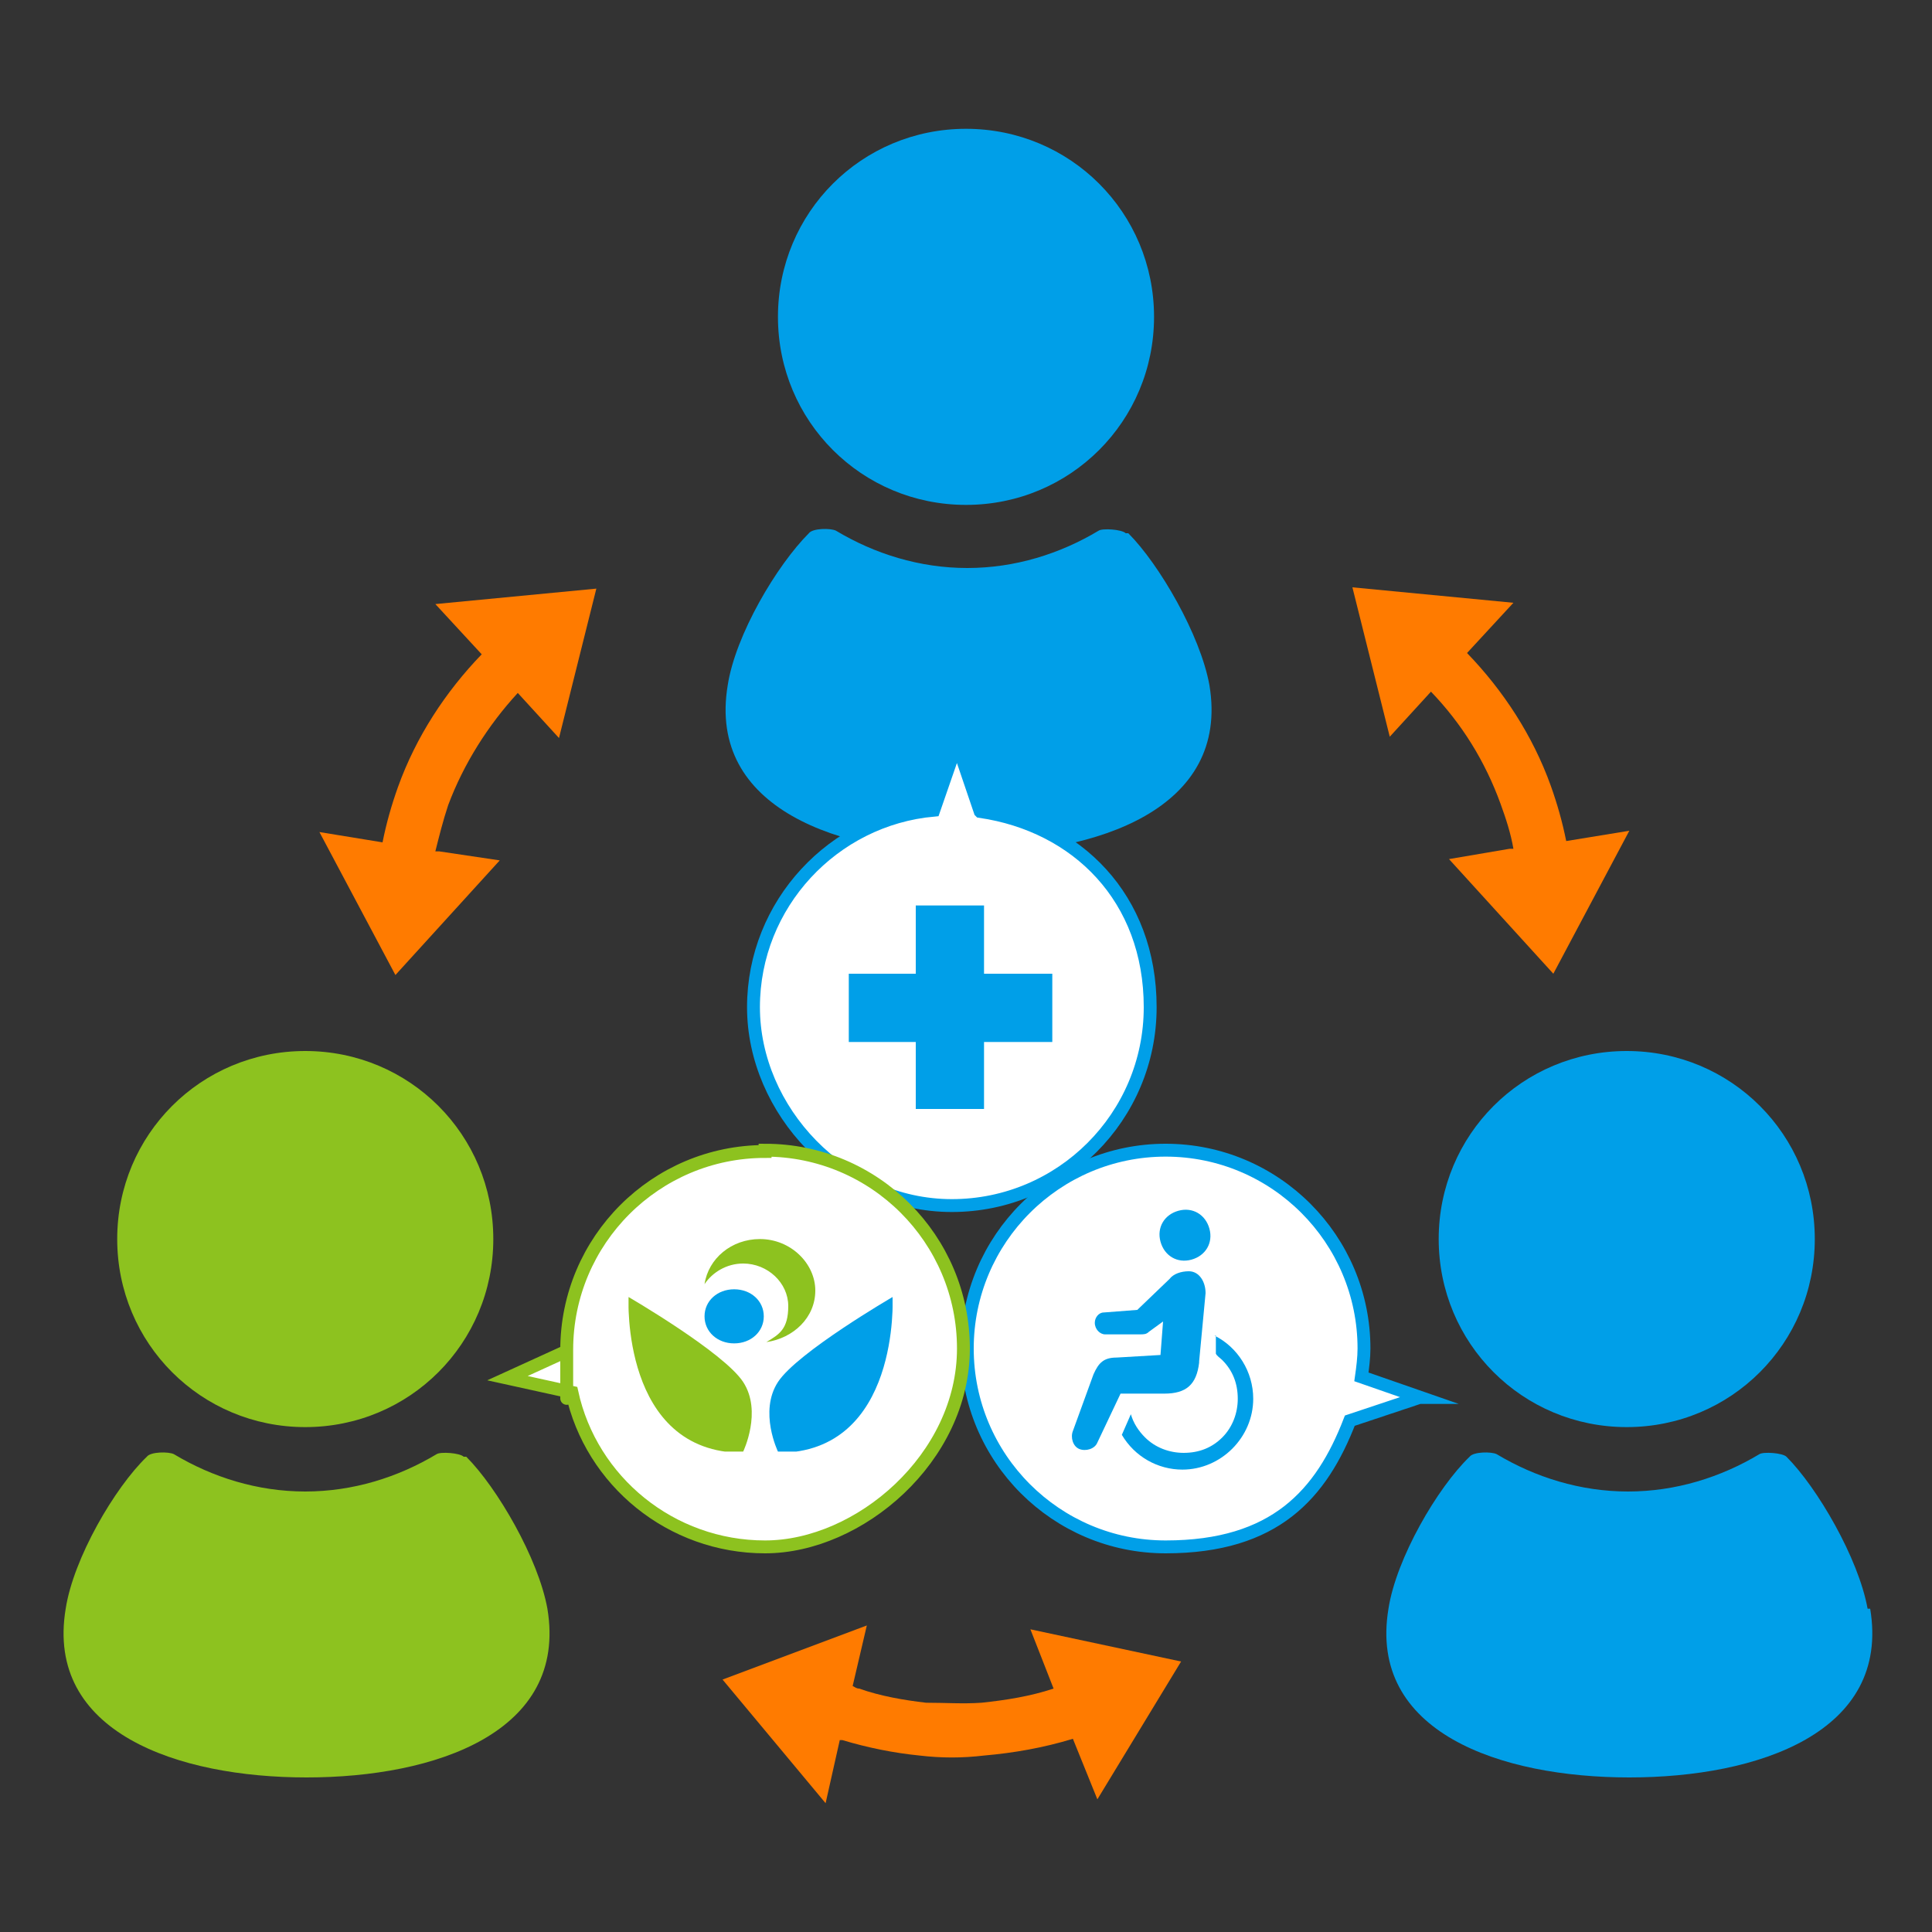
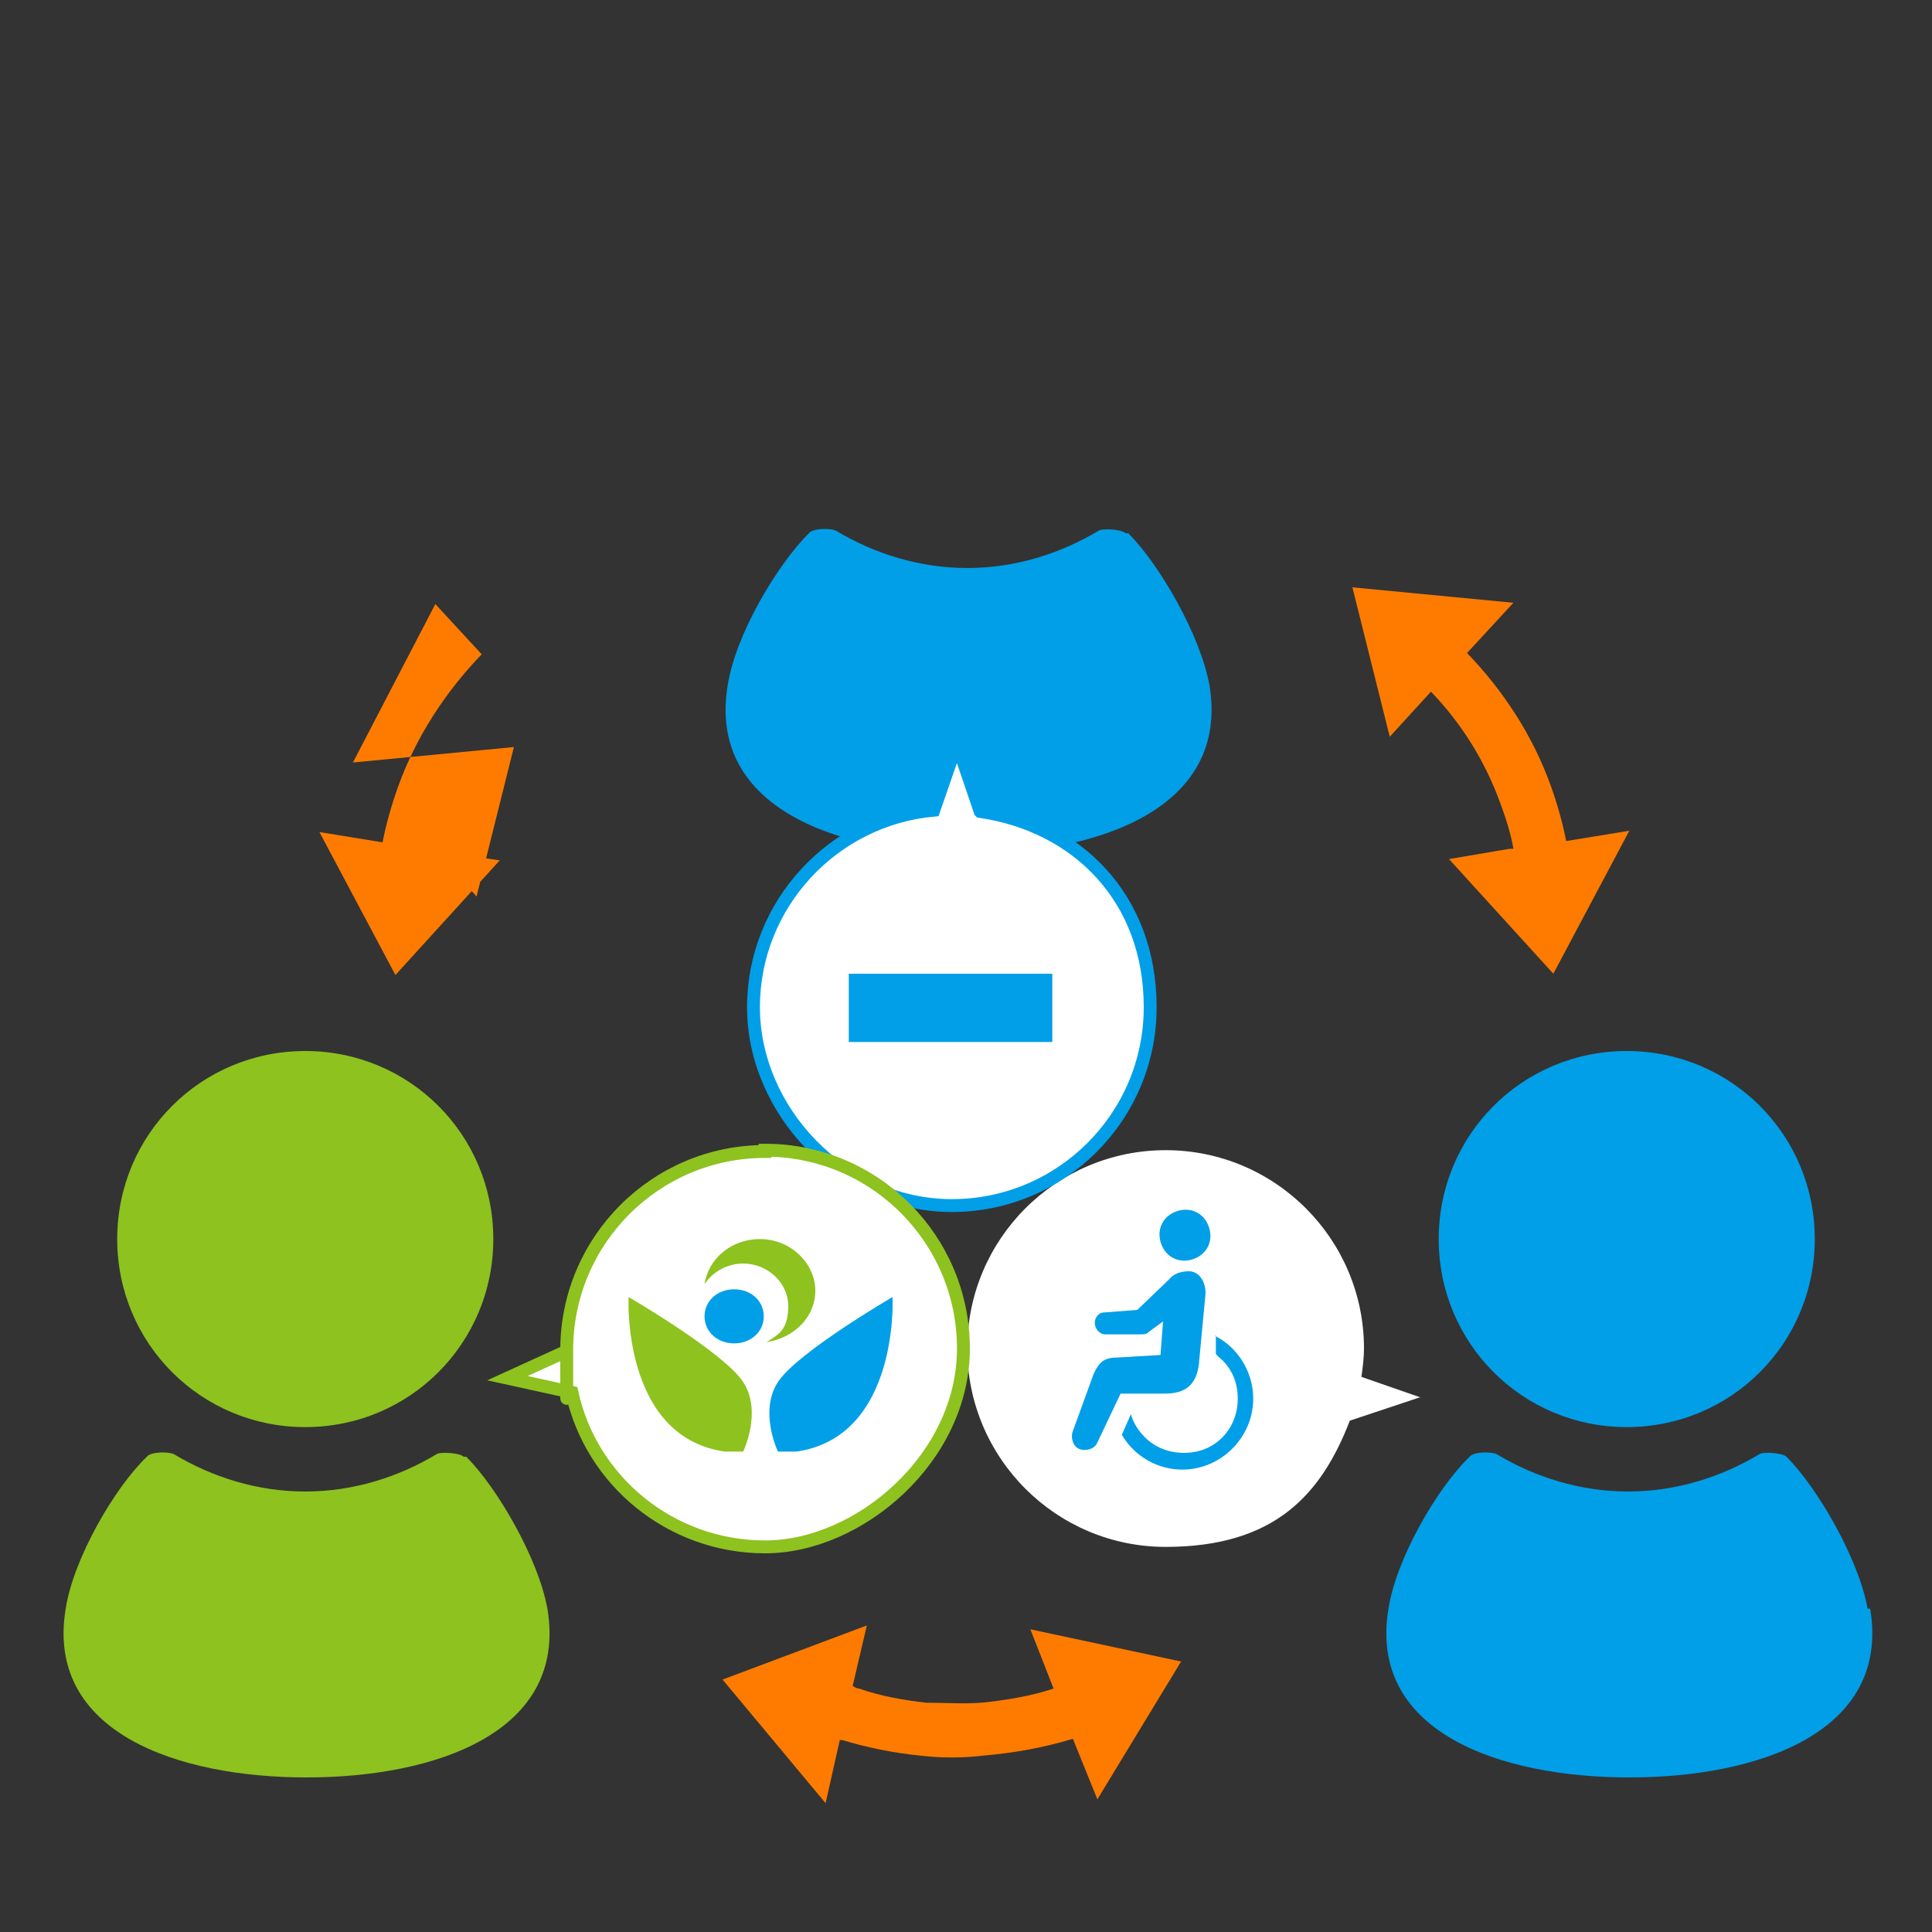
<svg xmlns="http://www.w3.org/2000/svg" id="_1" data-name="1" width="150" height="150" version="1.1" viewBox="0 0 150 150">
  <rect x="0" y="0" width="150" height="150" fill="#333333" stroke="none" />
  <defs>
    <clipPath id="clippath">
      <rect x="48.8" y="96.2" width="20.5" height="16.5" style="fill: none; stroke-width: 0px;" />
    </clipPath>
    <clipPath id="clippath-1">
      <rect x="48.8" y="96.2" width="20.5" height="16.5" style="fill: none; stroke-width: 0px;" />
    </clipPath>
  </defs>
  <g>
    <path d="M110.3,108.5l-4.6-1.6c.1-.7.2-1.5.2-2.2,0-8.5-6.9-15.4-15.4-15.4s-15.4,6.9-15.4,15.4,6.9,15.4,15.4,15.4,12.1-4.1,14.3-9.8l5.4-1.8Z" style="fill: #fff; stroke-width: 0px;" />
-     <path d="M110.3,108.5l-4.6-1.6c.1-.7.2-1.5.2-2.2,0-8.5-6.9-15.4-15.4-15.4s-15.4,6.9-15.4,15.4,6.9,15.4,15.4,15.4,12.1-4.1,14.3-9.8l5.4-1.8Z" style="fill: none; stroke: #009fe8; stroke-miterlimit: 10;" />
  </g>
  <g>
-     <path d="M75,39.2c8.1,0,14.6-6.5,14.6-14.6s-6.5-14.6-14.6-14.6-14.6,6.5-14.6,14.6,6.5,14.6,14.6,14.6Z" style="fill: #009fe8; stroke-width: 0px;" />
    <path d="M87.4,41.4c-.3-.3-1.8-.4-2.1-.2-3,1.8-6.5,2.9-10.2,2.9s-7.2-1.1-10.2-2.9c-.4-.2-1.8-.2-2.1.2-2.5,2.5-5.7,7.9-6.3,11.8-1.6,9.6,8.7,13.1,18.7,13.1s20.3-3.5,18.7-13.1c-.7-3.9-3.9-9.4-6.3-11.8Z" style="fill: #009fe8; stroke-width: 0px;" />
    <path d="M23.7,110.8c8.1,0,14.6-6.5,14.6-14.6s-6.5-14.6-14.6-14.6-14.6,6.5-14.6,14.6,6.5,14.6,14.6,14.6Z" style="fill: #8dc21f; stroke-width: 0px;" />
    <path d="M36,113.1c-.3-.3-1.8-.4-2.1-.2-3,1.8-6.5,2.9-10.2,2.9s-7.2-1.1-10.2-2.9c-.4-.2-1.8-.2-2.1.2-2.5,2.4-5.7,7.9-6.3,11.8-1.6,9.6,8.7,13.1,18.7,13.1s20.3-3.5,18.7-13.1c-.7-3.9-3.9-9.4-6.3-11.8Z" style="fill: #8dc21f; stroke-width: 0px;" />
    <path d="M111.7,96.2c0,8.1,6.5,14.6,14.6,14.6s14.6-6.5,14.6-14.6-6.5-14.6-14.6-14.6-14.6,6.5-14.6,14.6Z" style="fill: #009fe8; stroke-width: 0px;" />
    <path d="M145,124.9c-.7-3.9-3.9-9.4-6.3-11.8-.3-.3-1.8-.4-2.1-.2-3,1.8-6.5,2.9-10.2,2.9s-7.2-1.1-10.2-2.9c-.4-.2-1.8-.2-2.1.2-2.5,2.4-5.7,7.9-6.3,11.8-1.6,9.6,8.7,13.1,18.7,13.1s20.3-3.5,18.7-13.1Z" style="fill: #009fe8; stroke-width: 0px;" />
  </g>
  <path d="M80,126.5l1.8,4.6c-1.8.6-3.7.9-5.6,1.1-1.4.1-2.8,0-4.3,0-1.7-.2-3.5-.5-5.2-1.1-.2,0-.3-.1-.5-.2l1.1-4.7-11.2,4.2,8,9.6,1.1-4.9h0c0,0,.1,0,.2,0,2,.6,4,1,6,1.2,1.7.2,3.3.2,5,0,2.3-.2,4.6-.6,6.9-1.3l1.9,4.7,6.5-10.7-11.7-2.5Z" style="fill: #ff7b00; stroke-width: 0px;" />
  <path d="M121.6,65.3c-.3-1.5-.7-2.9-1.2-4.3-1.4-3.9-3.7-7.4-6.5-10.3l3.6-3.9-12.5-1.2,2.9,11.6,3.2-3.5c2.4,2.5,4.2,5.4,5.4,8.7.4,1.1.8,2.3,1,3.5h-.3s-4.7.8-4.7.8l8.1,8.9,5.9-11.1-4.9.8Z" style="fill: #ff7b00; stroke-width: 0px;" />
-   <path d="M33.8,46.9l3.6,3.9c-2.8,2.9-5.1,6.4-6.5,10.3-.5,1.4-.9,2.8-1.2,4.3l-4.9-.8,5.9,11.1,8.1-8.9-4.7-.7h-.3c.3-1.2.6-2.4,1-3.6,1.2-3.2,3.1-6.2,5.4-8.7l3.2,3.5,2.9-11.6-12.5,1.2Z" style="fill: #ff7b00; stroke-width: 0px;" />
+   <path d="M33.8,46.9l3.6,3.9c-2.8,2.9-5.1,6.4-6.5,10.3-.5,1.4-.9,2.8-1.2,4.3l-4.9-.8,5.9,11.1,8.1-8.9-4.7-.7h-.3l3.2,3.5,2.9-11.6-12.5,1.2Z" style="fill: #ff7b00; stroke-width: 0px;" />
  <g>
    <path d="M92.5,97.8c1.1-.3,1.7-1.3,1.4-2.4-.3-1.1-1.3-1.7-2.4-1.4-1.1.3-1.7,1.3-1.4,2.4.3,1.1,1.3,1.7,2.4,1.4Z" style="fill: #009fe8; stroke-width: 0px;" />
    <path d="M94.4,103.7v1.4c.1.2.3.3.5.5.8.8,1.2,1.8,1.2,3,0,1.1-.4,2.2-1.2,3-.8.8-1.8,1.2-3,1.2-1.1,0-2.2-.4-3-1.2-.5-.5-.9-1.1-1.1-1.8l-.7,1.6c1,1.7,2.8,2.7,4.7,2.7,3,0,5.5-2.5,5.5-5.5,0-2.1-1.2-4-3-4.9Z" style="fill: #009fe8; stroke-width: 0px;" />
    <path d="M93.1,105.7l.5-5.3c0-.9-.5-1.7-1.3-1.7-.6,0-1.2.2-1.5.6l-2.5,2.4-2.6.2c-.4,0-.7.4-.7.8h0c0,.5.4.9.8.9h2.7c.3,0,.5,0,.7-.2l1.1-.8-.2,2.6-3.4.2c-1,0-1.4.4-1.8,1.3l-1.6,4.4c-.2.5,0,1.2.5,1.4.5.2,1.2,0,1.4-.5l1.8-3.8h3.4c1.7,0,2.5-.7,2.7-2.4Z" style="fill: #009fe8; stroke-width: 0px;" />
  </g>
  <g>
    <path d="M76.1,63l-1.8-5.3-1.8,5.2c-7.8.7-14,7.3-14,15.3s6.9,15.4,15.4,15.4,15.4-6.9,15.4-15.4-5.7-14.1-13.2-15.2Z" style="fill: #fff; stroke-width: 0px;" />
    <path d="M76.1,63l-1.8-5.3-1.8,5.2c-7.8.7-14,7.3-14,15.3s6.9,15.4,15.4,15.4,15.4-6.9,15.4-15.4-5.7-14.1-13.2-15.2Z" style="fill: none; stroke: #009fe8; stroke-miterlimit: 10;" />
  </g>
  <rect x="65.9" y="75.6" width="15.8" height="5.3" style="fill: #009fe8; stroke-width: 0px;" />
-   <rect x="65.9" y="75.6" width="15.8" height="5.3" transform="translate(-4.5 152) rotate(-90)" style="fill: #009fe8; stroke-width: 0px;" />
  <g>
    <path d="M59.4,89.4c-8.5,0-15.4,6.9-15.4,15.4s0,0,0,.1l-4.6,2.1,5,1.1c1.5,6.9,7.7,12,15,12s15.4-6.9,15.4-15.4-6.9-15.4-15.4-15.4Z" style="fill: #fff; stroke-width: 0px;" />
    <path d="M59.4,89.4c-8.5,0-15.4,6.9-15.4,15.4s0,0,0,.1l-4.6,2.1,5,1.1c1.5,6.9,7.7,12,15,12s15.4-6.9,15.4-15.4-6.9-15.4-15.4-15.4Z" style="fill: none; stroke: #8dc21f; stroke-miterlimit: 10;" />
  </g>
  <g id="_アートワーク_1" data-name="アートワーク 1">
    <g style="clip-path: url(#clippath);">
      <g style="clip-path: url(#clippath-1);">
        <path d="M57.7,112.7s1.5-3.1,0-5.4c-1.5-2.3-8.9-6.6-8.9-6.6,0,0-.6,12.1,8.9,12.1" style="fill: #8dc21f; stroke-width: 0px;" />
        <path d="M60.4,112.7s-1.5-3.1,0-5.4c1.5-2.3,8.9-6.6,8.9-6.6,0,0,.6,12.1-8.9,12.1" style="fill: #009fe8; stroke-width: 0px;" />
        <path d="M59.3,102.2c0,1.2-1,2.1-2.3,2.1s-2.3-.9-2.3-2.1,1-2.1,2.3-2.1,2.3.9,2.3,2.1" style="fill: #009fe8; stroke-width: 0px;" />
        <path d="M59,96.2c-2.2,0-4,1.5-4.3,3.5.6-.9,1.7-1.6,3-1.6,1.9,0,3.5,1.5,3.5,3.3s-.7,2.2-1.7,2.8c2.1-.3,3.8-1.9,3.8-4s-1.9-4-4.3-4" style="fill: #8dc21f; stroke-width: 0px;" />
      </g>
    </g>
  </g>
</svg>